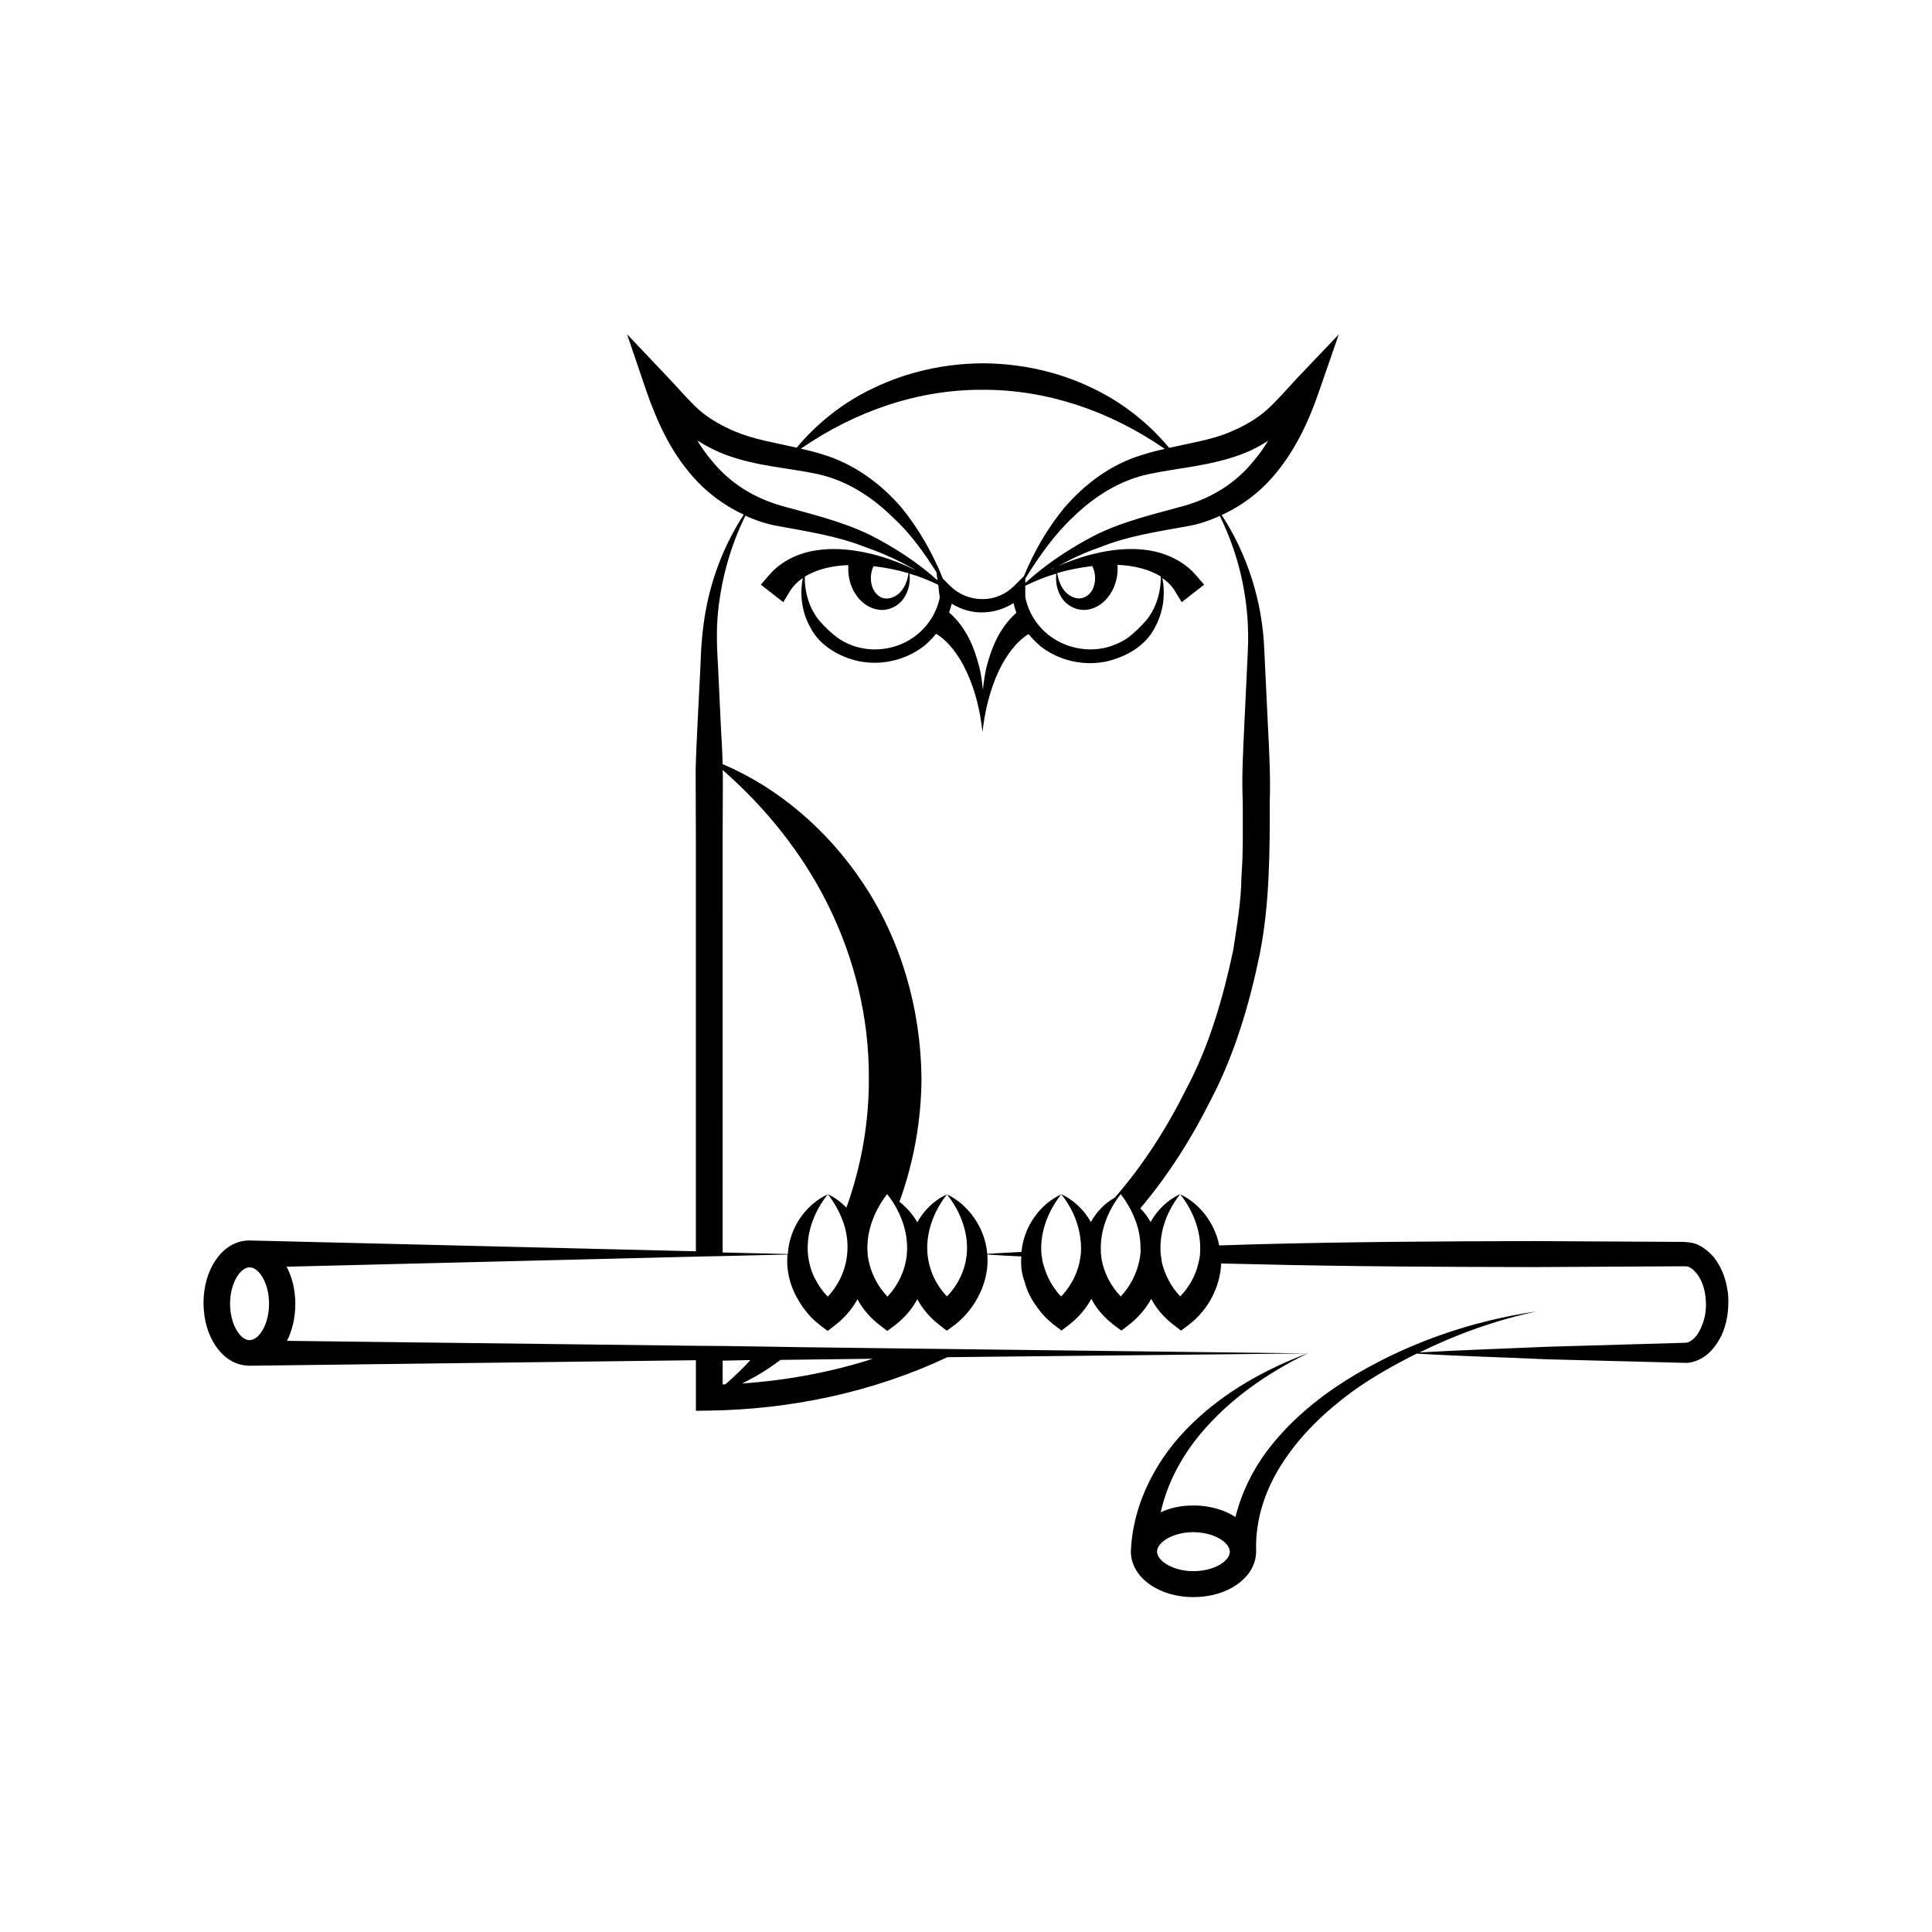
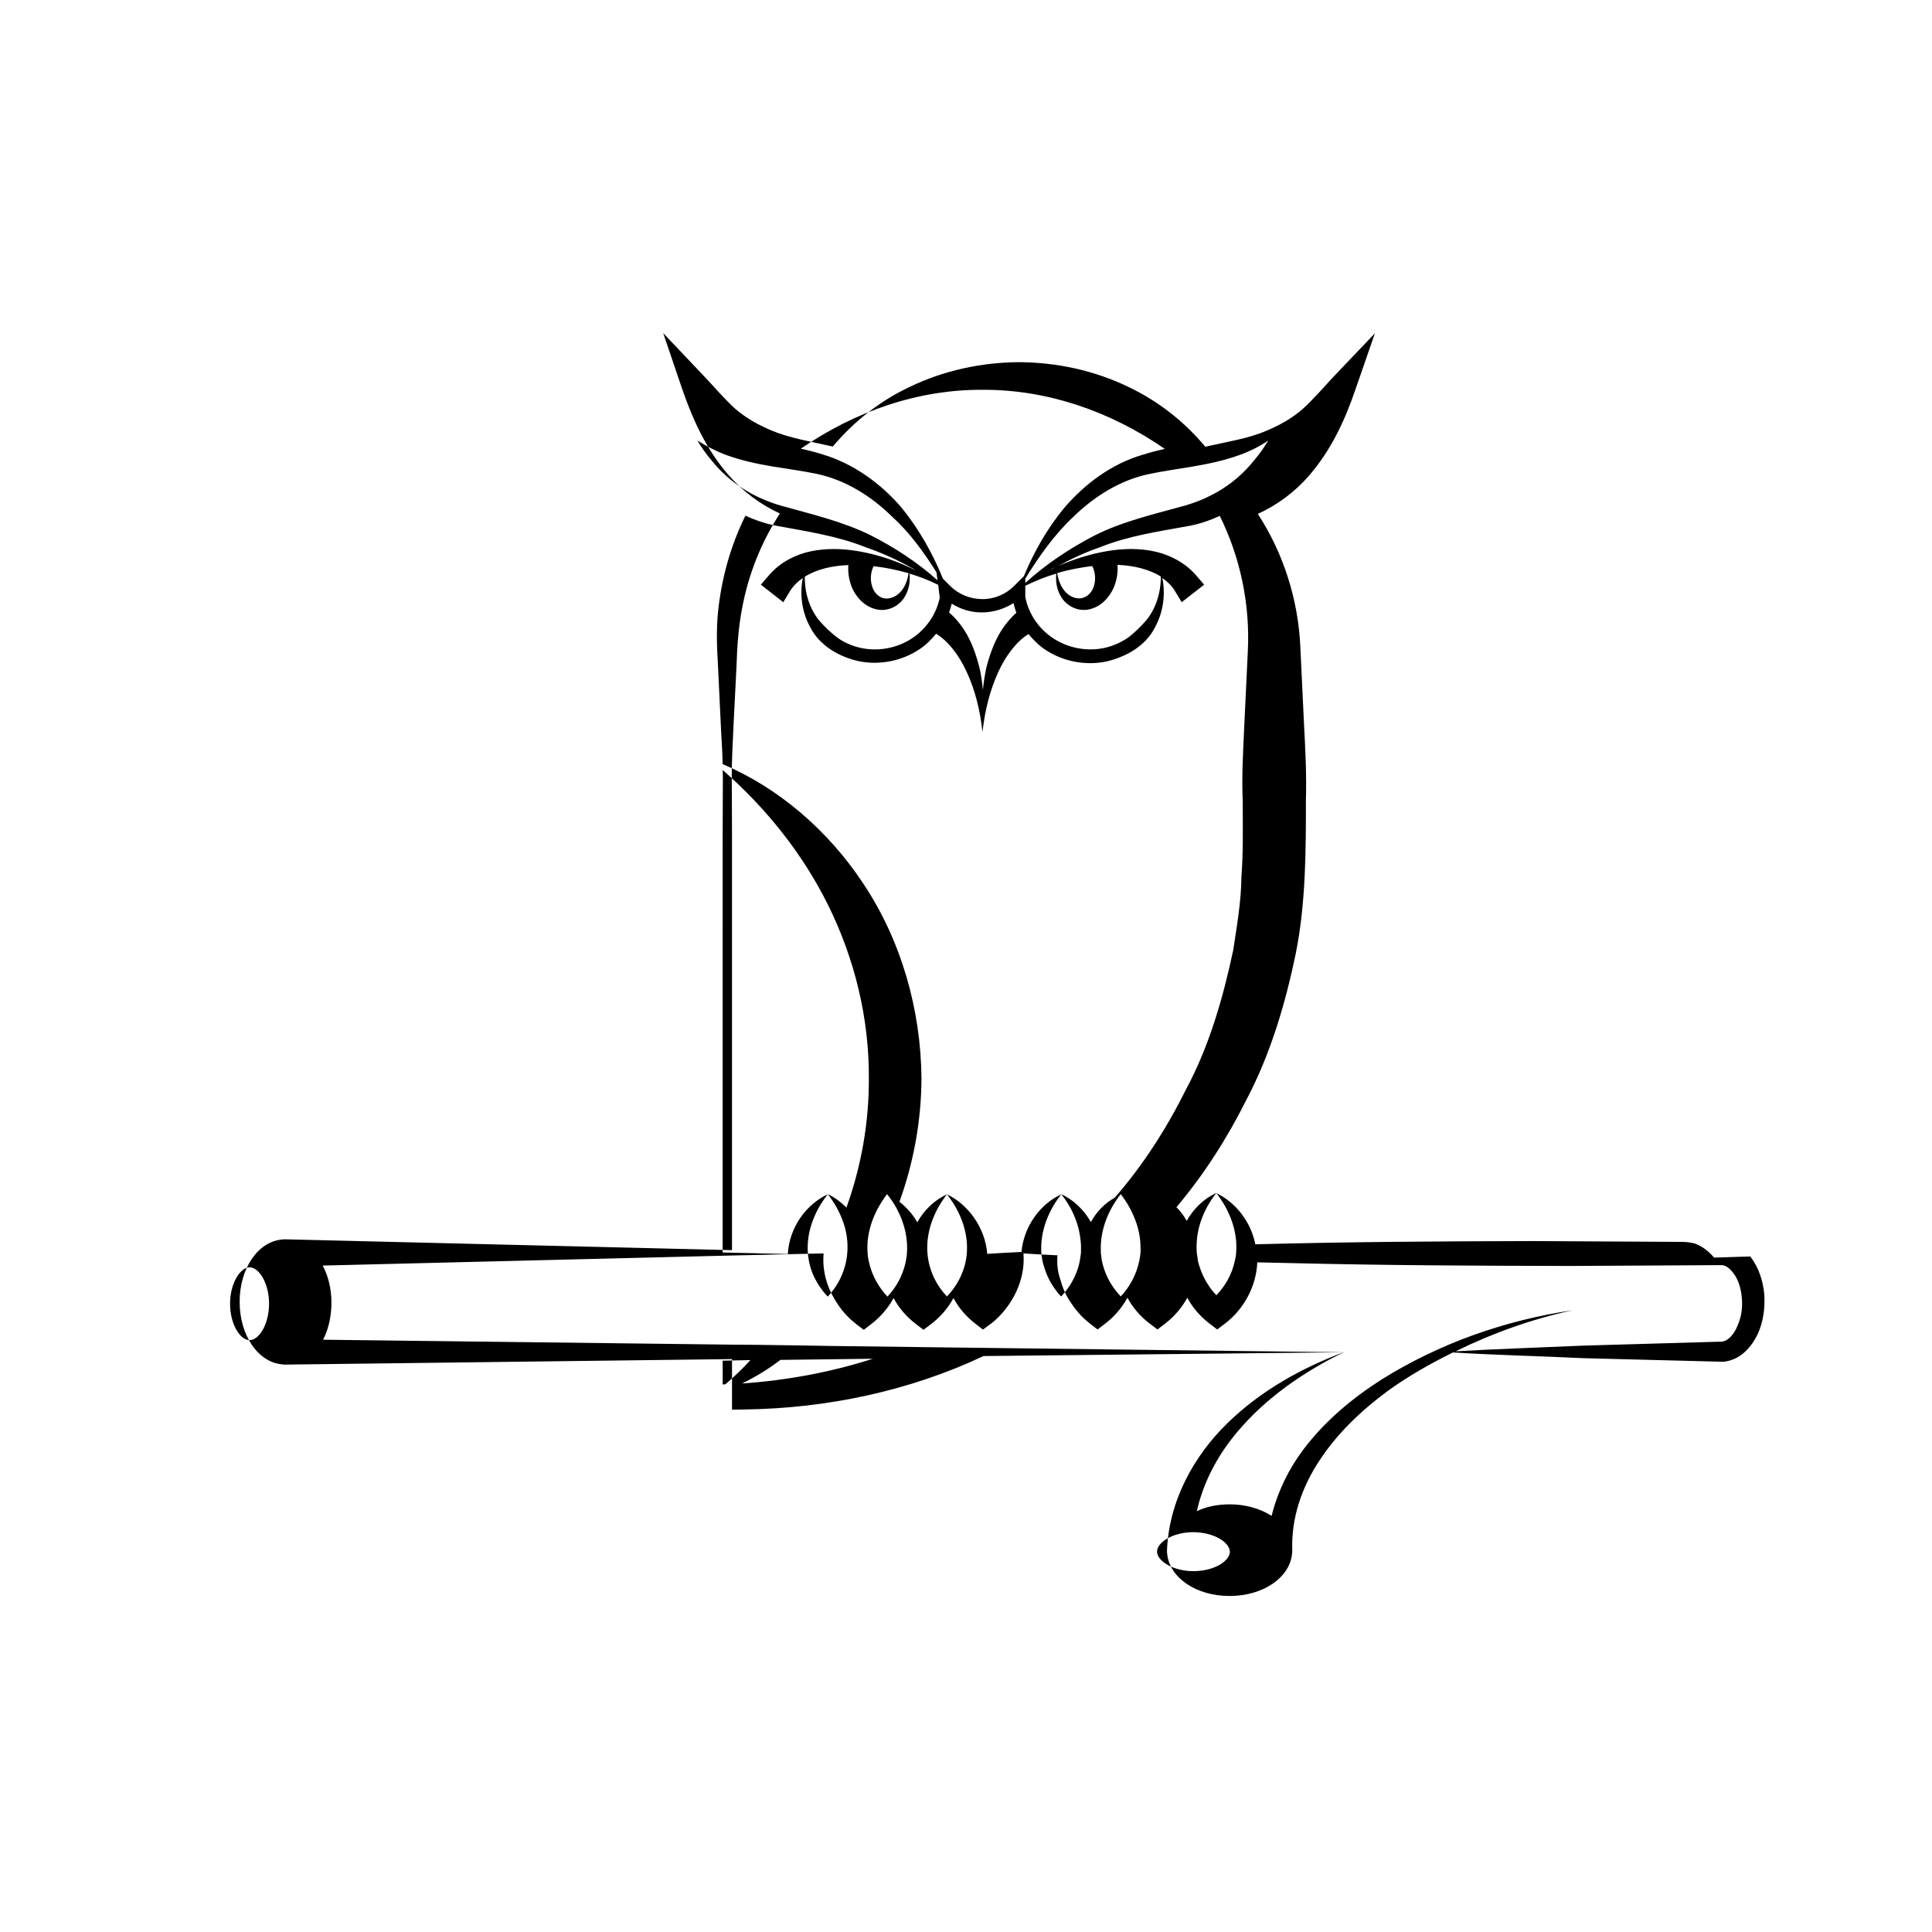
<svg xmlns="http://www.w3.org/2000/svg" fill="#000000" width="800px" height="800px" version="1.1" viewBox="144 144 512 512">
-   <path d="m598.25 477.28c-1.258-1.512-3.023-3.023-5.238-3.777-2.672-0.605-4.031-0.301-5.594-0.402l-36.879-0.203c-24.637 0.051-49.223 0.203-73.859 0.855l-9.574 0.301c-1.211-6.047-5.238-11.133-10.328-13.551 3.324 4.231 5.141 9.07 5.289 13.652 0 0.754 0 1.461-0.051 2.215s-0.203 1.512-0.402 2.316c-0.754 3.324-2.418 6.348-4.836 8.867-2.418-2.519-4.031-5.644-4.887-9.07-0.051-0.707-0.203-1.41-0.301-2.117-0.051-0.605-0.051-1.258-0.051-1.965 0.051-4.684 1.812-9.621 5.238-13.957-3.223 1.461-6.047 4.133-7.859 7.406-0.707-1.309-1.664-2.57-2.719-3.629 7.305-8.664 13.453-18.289 18.539-28.465 6.398-12.141 10.328-25.441 13.098-38.844 2.672-13.402 2.672-27.406 2.672-40.605 0.203-6.699-0.152-13.402-0.504-20.102l-0.957-20.102c-0.504-12.746-4.484-25.191-11.285-35.621 5.238-2.367 9.977-5.945 13.652-10.227 5.742-6.648 9.422-14.559 12.141-22.52l5.238-15.113-11.082 11.637c-2.719 2.922-5.492 6.144-8.16 8.516-2.719 2.367-5.945 4.18-9.422 5.644-4.887 2.117-10.379 2.922-16.121 4.231-0.051 0-0.102 0.051-0.152 0.051-5.492-6.602-12.445-12.09-20.402-15.871-8.969-4.332-18.941-6.5-28.969-6.551-9.977 0.051-20 2.215-28.969 6.551-7.961 3.727-14.914 9.27-20.402 15.82-0.051 0-0.102 0-0.152-0.051-5.742-1.309-11.234-2.168-16.121-4.231-3.477-1.461-6.699-3.273-9.473-5.644-2.672-2.367-5.391-5.594-8.16-8.516l-11.035-11.637 5.141 15.113c2.769 7.961 6.398 15.922 12.191 22.52 3.68 4.231 8.414 7.809 13.602 10.176-4.887 7.508-8.363 16.121-10.027 25.191-0.957 4.938-1.309 10.176-1.461 15.062l-0.754 14.914c-0.203 4.938-0.555 9.977-0.504 14.914l0.051 14.914v110.23l-118.34-2.871c-0.301 0-0.605 0-0.906 0.051-6.348 0.555-11.234 7.609-11.234 16.523 0 9.02 5.039 16.172 11.438 16.574 0.203 0.051 0.504 0.051 0.707 0.051l118.34-1.461v13.402l3.477-0.051c21.664-0.301 43.527-4.887 63.176-14.156l95.621-1-90.938-1.109-16.523-0.203-27.961-0.352-9.02-0.152-10.832-0.152-6.953-0.051-108.42-1.309c1.41-2.719 2.215-6.144 2.215-9.824 0-3.68-0.855-7.106-2.316-9.824l108.52-2.672 6.953-0.152 17.281-0.402c-0.402 4.332 0.754 8.664 3.023 12.344 1.41 2.367 3.223 4.535 5.391 6.195l0.352 0.301 1.863 1.41 2.168-1.664c2.316-1.812 4.332-4.133 5.742-6.75 1.41 2.672 3.426 4.938 5.742 6.75l2.168 1.664 2.215-1.664c2.316-1.812 4.332-4.133 5.742-6.75 1.41 2.672 3.426 4.938 5.742 6.75l1.812 1.41 0.309 0.16 1.965-1.461 0.301-0.203c5.391-4.332 9.02-11.438 8.414-18.488 3.023 0.203 5.996 0.352 9.02 0.504-0.203 2.316 0.051 4.535 0.855 6.699 0.605 2.316 1.664 4.484 3.074 6.398 1.258 1.863 2.769 3.477 4.535 4.887l2.168 1.664 2.168-1.664c2.316-1.812 4.332-4.133 5.742-6.75 1.41 2.672 3.426 4.938 5.742 6.75l2.215 1.664 2.168-1.664c2.316-1.812 4.332-4.133 5.742-6.75 1.41 2.672 3.426 4.938 5.742 6.75l2.168 1.664 2.215-1.664c4.887-3.777 8.16-9.824 8.414-16.121l9.219 0.203c24.637 0.605 49.223 0.707 73.859 0.754l36.879-0.203c1.613 0 3.324-0.051 3.68 0.051 0.707 0.203 1.461 0.754 2.168 1.613 1.461 1.613 2.367 4.18 2.57 6.75 0.301 2.57-0.051 5.238-1.059 7.508-0.906 2.367-2.57 4.18-4.18 4.332l-36.676 1.059c-11.234 0.504-22.621 0.855-33.906 1.512 9.824-4.836 20.254-8.566 31.035-10.883-17.836 2.621-35.266 8.715-50.785 18.438-7.707 4.938-14.914 10.934-20.605 18.488-3.879 5.141-6.801 11.133-8.414 17.582l-0.051-0.051c-2.922-1.863-6.75-3.023-11.035-3.023-3.273 0-6.195 0.605-8.715 1.812 1.664-7.559 5.492-14.812 10.68-20.957 7.559-9.02 17.633-16.02 28.465-21.262-11.285 4.231-22.168 10.227-31.035 18.895-8.816 8.566-15.469 20.453-16.02 33.656v0.051 0.352 0.102c0 0.203 0.051 0.402 0.051 0.555 0.707 6.348 7.758 11.082 16.523 11.082 8.918 0 16.02-4.887 16.574-11.285 0.051-0.301 0.051-0.555 0.051-0.855v-0.051c-0.301-8.262 2.418-16.473 7.152-23.629 4.684-7.203 11.133-13.352 18.238-18.59 5.391-3.879 11.184-7.152 17.18-10.125 11.488 0.707 23.023 0.957 34.512 1.512l37.18 0.957c4.734-0.504 7.508-4.133 9.07-7.305 1.512-3.324 1.965-6.902 1.762-10.48-0.305-3.371-1.312-7-3.731-10.125zm-247.42 27.105 24.484-0.301c-11.133 3.578-22.871 5.742-34.66 6.551 3.523-1.715 6.949-3.781 10.176-6.25zm-15.367 0.203 7.406-0.152c-2.016 2.215-4.231 4.332-6.602 6.398-0.301 0.051-0.504 0.051-0.754 0.051v-6.297zm-125.3-5.441h-0.102c-2.418-0.051-5.09-4.18-5.09-9.672 0-5.391 2.672-9.473 5.039-9.621h0.152c2.418 0 5.141 4.133 5.141 9.621-0.004 5.59-2.723 9.672-5.141 9.672zm262.33-234.57c2.672-0.957 5.238-2.215 7.609-3.828-1.109 1.863-2.367 3.629-3.777 5.289-4.734 5.945-11.133 9.926-18.641 12.043-7.609 2.117-16.02 4.031-23.477 7.758-6.699 3.477-12.949 7.609-18.488 12.645v-1.16c3.68-5.945 7.758-11.738 12.746-16.375 5.644-5.492 12.395-9.672 19.852-11.285 7.449-1.609 15.965-2.113 24.176-5.086zm-48.566 31.438c-0.203 2.066 0.102 4.281 1.309 6.195 1.309 2.215 4.281 3.981 7.406 3.273 3.125-0.656 5.391-3.176 6.551-5.844 0.754-1.863 1.109-3.879 0.957-5.945 4.231 0.152 8.363 1.16 11.488 3.074 0 4.332-1.309 8.516-3.879 11.637-1.562 1.762-3.176 3.375-5.039 4.734-1.914 1.258-4.082 2.168-6.297 2.621-4.484 0.906-9.422-0.051-13.25-2.57-3.828-2.469-6.602-6.5-7.457-10.984v-2.965c2.668-1.312 5.391-2.422 8.211-3.227zm-1.562-1.008c0.102-0.051 0.203-0.152 0.301-0.203 0.25-0.152 0.555-0.25 0.855-0.402-0.352 0.203-0.754 0.453-1.156 0.605zm9.27 7.156c-1.41 0.805-3.477 0.453-5.039-1.059-1.309-1.258-2.117-3.176-2.418-5.238 3.074-0.906 6.144-1.461 9.27-1.863 1.363 2.566 0.961 6.746-1.812 8.16zm-27.156-54.867c16.977-0.051 33.605 5.594 48.215 15.668-1.863 0.402-3.828 0.906-5.742 1.512-8.363 2.418-15.469 7.758-20.906 14.105-4.535 5.492-8.012 11.637-10.68 18.035v0.051l-2.621 2.621c-2.215 2.215-5.289 3.527-8.465 3.477-3.125 0-6.246-1.258-8.465-3.477l-1.965-1.965v-0.051c-2.672-6.602-6.297-13.047-10.934-18.742-5.441-6.348-12.645-11.637-20.906-14.105-1.914-0.605-3.879-1.109-5.793-1.512 14.609-10.074 31.285-15.719 48.262-15.617zm8.867 59.098c-4.586 4.082-6.602 9.371-7.91 14.359-0.453 2.016-0.754 4.082-0.957 6.098-0.203-2.016-0.453-4.082-0.957-6.098-1.309-5.039-3.324-10.379-8.012-14.461 0.301-0.754 0.504-1.512 0.707-2.316 2.418 1.512 5.238 2.367 8.062 2.316 2.922 0 5.844-0.906 8.312-2.469 0.203 0.906 0.453 1.715 0.754 2.57zm-37.027-0.906c3.125 0.707 6.098-1.059 7.406-3.273 1.211-1.965 1.512-4.133 1.309-6.195 2.621 0.754 5.141 1.762 7.609 2.973l0.203 1.812 0.203 1.562c-0.906 4.434-3.629 8.363-7.406 10.832-3.828 2.519-8.715 3.477-13.199 2.57-2.266-0.453-4.383-1.309-6.297-2.621-1.863-1.359-3.477-2.922-5.039-4.684-2.57-3.176-3.879-7.305-3.828-11.637 3.125-1.965 7.254-2.922 11.539-3.074-0.152 2.066 0.203 4.082 0.957 5.945 1.152 2.664 3.418 5.133 6.543 5.789zm-0.809-11.438c3.125 0.352 6.195 0.957 9.27 1.863-0.301 2.016-1.059 3.93-2.418 5.238-1.512 1.461-3.629 1.863-5.039 1.059-2.719-1.461-3.121-5.641-1.812-8.16zm-42.922-28.012c-1.41-1.664-2.672-3.426-3.777-5.289 2.418 1.512 5.039 2.871 7.656 3.828 8.211 3.023 16.574 3.426 24.133 5.039 7.457 1.613 14.207 5.793 19.801 11.285 4.684 4.231 8.414 9.422 11.84 14.863l0.051 0.051-0.102-0.102 0.25 2.066c-5.289-4.734-11.285-8.664-17.734-11.941-7.457-3.68-15.922-5.644-23.477-7.758-7.457-2.117-13.855-6.098-18.641-12.043zm35.719 198c-1.461-1.512-3.125-2.719-4.938-3.578 1.664 2.117 2.922 4.383 3.828 6.699 1.211 3.074 1.613 6.195 1.309 9.219-0.402 4.18-2.215 8.113-5.141 11.234-1.461-1.512-2.672-3.273-3.578-5.141-0.906-1.863-1.461-3.981-1.664-6.047-0.504-5.238 1.309-10.934 5.238-15.922-5.742 2.672-10.176 8.766-10.578 15.82l-17.281-0.402 0.008-110.43 0.051-14.914c0-0.855 0-1.664-0.051-2.519 11.789 10.328 21.211 22.32 27.809 35.52 7.203 14.461 11.035 30.328 10.934 46.25 0.051 11.535-1.965 23.125-5.945 34.207zm16.02 12.344c-0.402 4.18-2.215 8.113-5.141 11.234-2.367-2.519-4.031-5.492-4.836-8.867-0.203-0.754-0.352-1.613-0.402-2.367-0.504-5.238 1.309-10.934 5.141-15.922 0.957 1.211 1.812 2.418 2.519 3.777 2.168 3.984 3.074 8.164 2.719 12.145zm48.77-8.512c-1.812-3.273-4.684-5.945-7.859-7.406 2.672 3.324 4.332 7.106 4.938 10.832 0.203 1.309 0.352 2.57 0.301 3.828 0 0.402 0 0.855-0.051 1.258s-0.152 0.906-0.203 1.309c-0.203 1.41-0.605 2.769-1.211 4.133-0.906 2.117-2.168 4.031-3.777 5.742-0.555-0.504-0.957-0.957-1.309-1.512-1.461-1.863-2.57-4.031-3.223-6.348-0.301-0.855-0.504-1.613-0.555-2.418-0.051-0.301-0.152-0.555-0.152-0.855s-0.051-0.555-0.051-0.855c-0.203-5.039 1.613-10.379 5.289-15.062-5.594 2.57-9.926 8.516-10.531 15.266-3.023 0.152-6.047 0.301-9.07 0.504-0.555-6.953-5.039-13.098-10.68-15.77 3.93 4.938 5.742 10.68 5.238 15.922-0.402 4.18-2.316 8.113-5.238 11.133-2.922-3.074-4.734-6.953-5.141-11.133-0.504-5.238 1.258-10.934 5.141-15.922-3.223 1.461-6.047 4.133-7.859 7.406-1.211-2.168-2.871-3.981-4.734-5.441 3.777-10.379 5.793-21.562 5.844-32.648-0.152-18.34-5.391-36.676-15.469-51.742-9.27-14.008-22.371-25.293-37.23-31.59-0.051-3.629-0.352-7.203-0.504-10.832l-0.707-14.914c-0.301-5.039-0.504-9.773 0-14.66 0.906-8.715 3.273-17.383 7.254-25.441 2.719 1.258 5.594 2.215 8.414 2.719 8.211 1.512 15.973 2.672 23.426 5.644 4.231 1.461 8.414 3.324 12.395 5.594 0.152 0.051 0.301 0.051 0.352 0.203 0.152 0.051 0.25 0.152 0.402 0.25-4.332-2.117-8.867-3.777-13.703-4.734-4.082-0.805-8.312-1.16-12.695-0.453-4.332 0.656-8.969 2.672-12.242 6.449l-2.266 2.621 5.945 4.637 1.812-2.973c0.855-1.359 2.016-2.519 3.375-3.426-0.855 4.231-0.301 8.918 1.914 12.949 2.469 4.988 7.809 8.012 13.047 9.117 5.391 1.059 11.133-0.051 15.77-3.074 1.762-1.109 3.273-2.621 4.586-4.231 3.273 1.965 6.144 5.844 8.062 10.027 2.316 4.938 3.629 10.43 4.231 16.02 0.605-5.594 1.965-11.082 4.231-16.02 1.914-4.133 4.734-7.961 7.961-9.926 1.359 1.613 2.82 3.074 4.586 4.231 4.637 3.023 10.379 4.133 15.82 3.074 5.289-1.16 10.68-4.133 13.148-9.168 2.215-4.082 2.769-8.715 1.914-13 1.359 0.957 2.519 2.066 3.324 3.426l1.812 2.973 5.945-4.637-2.266-2.621c-3.273-3.727-7.91-5.742-12.242-6.449-4.383-0.707-8.664-0.352-12.695 0.453-3.981 0.805-7.809 2.066-11.488 3.68 3.578-1.965 7.152-3.629 10.984-4.938 7.457-3.023 15.113-4.133 23.426-5.644 2.871-0.504 5.742-1.461 8.414-2.719 5.492 11.082 8.012 23.426 7.457 35.57l-0.957 20.102c-0.301 6.699-0.707 13.402-0.402 20.102 0 6.602 0.152 13.453-0.352 19.852-0.051 6.551-1.211 13.047-2.168 19.445-2.719 12.746-6.348 25.441-12.543 36.98-5.09 10.227-11.285 19.949-18.844 28.617l-0.051 0.051c-2.457 1.355-4.777 3.621-6.289 6.445zm13.102 8.512c-0.051 0.605-0.152 1.258-0.301 1.863-0.754 3.477-2.418 6.699-4.887 9.32-2.57-2.672-4.332-5.996-5.039-9.621-0.051-0.555-0.152-1.059-0.203-1.613 0-0.203-0.051-0.352-0.051-0.555v-0.199l0.051-0.051c-0.051-0.203-0.051-0.402-0.051-0.605-0.051-4.836 1.762-9.977 5.289-14.461 1.41 1.812 2.57 3.777 3.426 5.793 1.211 2.769 1.812 5.594 1.812 8.312 0.051 0.609 0.051 1.164-0.047 1.816zm23.727 78.848v0c-0.051 2.469-4.133 5.141-9.672 5.141-5.391 0-9.473-2.672-9.621-5.039v-0.152c0-2.418 4.133-5.141 9.621-5.141 5.543 0.051 9.621 2.723 9.672 5.191z" />
+   <path d="m598.25 477.28c-1.258-1.512-3.023-3.023-5.238-3.777-2.672-0.605-4.031-0.301-5.594-0.402l-36.879-0.203c-24.637 0.051-49.223 0.203-73.859 0.855c-1.211-6.047-5.238-11.133-10.328-13.551 3.324 4.231 5.141 9.07 5.289 13.652 0 0.754 0 1.461-0.051 2.215s-0.203 1.512-0.402 2.316c-0.754 3.324-2.418 6.348-4.836 8.867-2.418-2.519-4.031-5.644-4.887-9.07-0.051-0.707-0.203-1.41-0.301-2.117-0.051-0.605-0.051-1.258-0.051-1.965 0.051-4.684 1.812-9.621 5.238-13.957-3.223 1.461-6.047 4.133-7.859 7.406-0.707-1.309-1.664-2.57-2.719-3.629 7.305-8.664 13.453-18.289 18.539-28.465 6.398-12.141 10.328-25.441 13.098-38.844 2.672-13.402 2.672-27.406 2.672-40.605 0.203-6.699-0.152-13.402-0.504-20.102l-0.957-20.102c-0.504-12.746-4.484-25.191-11.285-35.621 5.238-2.367 9.977-5.945 13.652-10.227 5.742-6.648 9.422-14.559 12.141-22.52l5.238-15.113-11.082 11.637c-2.719 2.922-5.492 6.144-8.16 8.516-2.719 2.367-5.945 4.18-9.422 5.644-4.887 2.117-10.379 2.922-16.121 4.231-0.051 0-0.102 0.051-0.152 0.051-5.492-6.602-12.445-12.09-20.402-15.871-8.969-4.332-18.941-6.5-28.969-6.551-9.977 0.051-20 2.215-28.969 6.551-7.961 3.727-14.914 9.27-20.402 15.82-0.051 0-0.102 0-0.152-0.051-5.742-1.309-11.234-2.168-16.121-4.231-3.477-1.461-6.699-3.273-9.473-5.644-2.672-2.367-5.391-5.594-8.16-8.516l-11.035-11.637 5.141 15.113c2.769 7.961 6.398 15.922 12.191 22.52 3.68 4.231 8.414 7.809 13.602 10.176-4.887 7.508-8.363 16.121-10.027 25.191-0.957 4.938-1.309 10.176-1.461 15.062l-0.754 14.914c-0.203 4.938-0.555 9.977-0.504 14.914l0.051 14.914v110.23l-118.34-2.871c-0.301 0-0.605 0-0.906 0.051-6.348 0.555-11.234 7.609-11.234 16.523 0 9.02 5.039 16.172 11.438 16.574 0.203 0.051 0.504 0.051 0.707 0.051l118.34-1.461v13.402l3.477-0.051c21.664-0.301 43.527-4.887 63.176-14.156l95.621-1-90.938-1.109-16.523-0.203-27.961-0.352-9.02-0.152-10.832-0.152-6.953-0.051-108.42-1.309c1.41-2.719 2.215-6.144 2.215-9.824 0-3.68-0.855-7.106-2.316-9.824l108.52-2.672 6.953-0.152 17.281-0.402c-0.402 4.332 0.754 8.664 3.023 12.344 1.41 2.367 3.223 4.535 5.391 6.195l0.352 0.301 1.863 1.41 2.168-1.664c2.316-1.812 4.332-4.133 5.742-6.75 1.41 2.672 3.426 4.938 5.742 6.75l2.168 1.664 2.215-1.664c2.316-1.812 4.332-4.133 5.742-6.75 1.41 2.672 3.426 4.938 5.742 6.75l1.812 1.41 0.309 0.16 1.965-1.461 0.301-0.203c5.391-4.332 9.02-11.438 8.414-18.488 3.023 0.203 5.996 0.352 9.02 0.504-0.203 2.316 0.051 4.535 0.855 6.699 0.605 2.316 1.664 4.484 3.074 6.398 1.258 1.863 2.769 3.477 4.535 4.887l2.168 1.664 2.168-1.664c2.316-1.812 4.332-4.133 5.742-6.75 1.41 2.672 3.426 4.938 5.742 6.75l2.215 1.664 2.168-1.664c2.316-1.812 4.332-4.133 5.742-6.75 1.41 2.672 3.426 4.938 5.742 6.75l2.168 1.664 2.215-1.664c4.887-3.777 8.16-9.824 8.414-16.121l9.219 0.203c24.637 0.605 49.223 0.707 73.859 0.754l36.879-0.203c1.613 0 3.324-0.051 3.68 0.051 0.707 0.203 1.461 0.754 2.168 1.613 1.461 1.613 2.367 4.18 2.57 6.75 0.301 2.57-0.051 5.238-1.059 7.508-0.906 2.367-2.57 4.18-4.18 4.332l-36.676 1.059c-11.234 0.504-22.621 0.855-33.906 1.512 9.824-4.836 20.254-8.566 31.035-10.883-17.836 2.621-35.266 8.715-50.785 18.438-7.707 4.938-14.914 10.934-20.605 18.488-3.879 5.141-6.801 11.133-8.414 17.582l-0.051-0.051c-2.922-1.863-6.75-3.023-11.035-3.023-3.273 0-6.195 0.605-8.715 1.812 1.664-7.559 5.492-14.812 10.68-20.957 7.559-9.02 17.633-16.02 28.465-21.262-11.285 4.231-22.168 10.227-31.035 18.895-8.816 8.566-15.469 20.453-16.02 33.656v0.051 0.352 0.102c0 0.203 0.051 0.402 0.051 0.555 0.707 6.348 7.758 11.082 16.523 11.082 8.918 0 16.02-4.887 16.574-11.285 0.051-0.301 0.051-0.555 0.051-0.855v-0.051c-0.301-8.262 2.418-16.473 7.152-23.629 4.684-7.203 11.133-13.352 18.238-18.59 5.391-3.879 11.184-7.152 17.18-10.125 11.488 0.707 23.023 0.957 34.512 1.512l37.18 0.957c4.734-0.504 7.508-4.133 9.07-7.305 1.512-3.324 1.965-6.902 1.762-10.48-0.305-3.371-1.312-7-3.731-10.125zm-247.42 27.105 24.484-0.301c-11.133 3.578-22.871 5.742-34.66 6.551 3.523-1.715 6.949-3.781 10.176-6.25zm-15.367 0.203 7.406-0.152c-2.016 2.215-4.231 4.332-6.602 6.398-0.301 0.051-0.504 0.051-0.754 0.051v-6.297zm-125.3-5.441h-0.102c-2.418-0.051-5.09-4.18-5.09-9.672 0-5.391 2.672-9.473 5.039-9.621h0.152c2.418 0 5.141 4.133 5.141 9.621-0.004 5.59-2.723 9.672-5.141 9.672zm262.33-234.57c2.672-0.957 5.238-2.215 7.609-3.828-1.109 1.863-2.367 3.629-3.777 5.289-4.734 5.945-11.133 9.926-18.641 12.043-7.609 2.117-16.02 4.031-23.477 7.758-6.699 3.477-12.949 7.609-18.488 12.645v-1.16c3.68-5.945 7.758-11.738 12.746-16.375 5.644-5.492 12.395-9.672 19.852-11.285 7.449-1.609 15.965-2.113 24.176-5.086zm-48.566 31.438c-0.203 2.066 0.102 4.281 1.309 6.195 1.309 2.215 4.281 3.981 7.406 3.273 3.125-0.656 5.391-3.176 6.551-5.844 0.754-1.863 1.109-3.879 0.957-5.945 4.231 0.152 8.363 1.16 11.488 3.074 0 4.332-1.309 8.516-3.879 11.637-1.562 1.762-3.176 3.375-5.039 4.734-1.914 1.258-4.082 2.168-6.297 2.621-4.484 0.906-9.422-0.051-13.25-2.57-3.828-2.469-6.602-6.5-7.457-10.984v-2.965c2.668-1.312 5.391-2.422 8.211-3.227zm-1.562-1.008c0.102-0.051 0.203-0.152 0.301-0.203 0.25-0.152 0.555-0.25 0.855-0.402-0.352 0.203-0.754 0.453-1.156 0.605zm9.27 7.156c-1.41 0.805-3.477 0.453-5.039-1.059-1.309-1.258-2.117-3.176-2.418-5.238 3.074-0.906 6.144-1.461 9.27-1.863 1.363 2.566 0.961 6.746-1.812 8.16zm-27.156-54.867c16.977-0.051 33.605 5.594 48.215 15.668-1.863 0.402-3.828 0.906-5.742 1.512-8.363 2.418-15.469 7.758-20.906 14.105-4.535 5.492-8.012 11.637-10.68 18.035v0.051l-2.621 2.621c-2.215 2.215-5.289 3.527-8.465 3.477-3.125 0-6.246-1.258-8.465-3.477l-1.965-1.965v-0.051c-2.672-6.602-6.297-13.047-10.934-18.742-5.441-6.348-12.645-11.637-20.906-14.105-1.914-0.605-3.879-1.109-5.793-1.512 14.609-10.074 31.285-15.719 48.262-15.617zm8.867 59.098c-4.586 4.082-6.602 9.371-7.91 14.359-0.453 2.016-0.754 4.082-0.957 6.098-0.203-2.016-0.453-4.082-0.957-6.098-1.309-5.039-3.324-10.379-8.012-14.461 0.301-0.754 0.504-1.512 0.707-2.316 2.418 1.512 5.238 2.367 8.062 2.316 2.922 0 5.844-0.906 8.312-2.469 0.203 0.906 0.453 1.715 0.754 2.57zm-37.027-0.906c3.125 0.707 6.098-1.059 7.406-3.273 1.211-1.965 1.512-4.133 1.309-6.195 2.621 0.754 5.141 1.762 7.609 2.973l0.203 1.812 0.203 1.562c-0.906 4.434-3.629 8.363-7.406 10.832-3.828 2.519-8.715 3.477-13.199 2.57-2.266-0.453-4.383-1.309-6.297-2.621-1.863-1.359-3.477-2.922-5.039-4.684-2.57-3.176-3.879-7.305-3.828-11.637 3.125-1.965 7.254-2.922 11.539-3.074-0.152 2.066 0.203 4.082 0.957 5.945 1.152 2.664 3.418 5.133 6.543 5.789zm-0.809-11.438c3.125 0.352 6.195 0.957 9.27 1.863-0.301 2.016-1.059 3.93-2.418 5.238-1.512 1.461-3.629 1.863-5.039 1.059-2.719-1.461-3.121-5.641-1.812-8.16zm-42.922-28.012c-1.41-1.664-2.672-3.426-3.777-5.289 2.418 1.512 5.039 2.871 7.656 3.828 8.211 3.023 16.574 3.426 24.133 5.039 7.457 1.613 14.207 5.793 19.801 11.285 4.684 4.231 8.414 9.422 11.84 14.863l0.051 0.051-0.102-0.102 0.25 2.066c-5.289-4.734-11.285-8.664-17.734-11.941-7.457-3.68-15.922-5.644-23.477-7.758-7.457-2.117-13.855-6.098-18.641-12.043zm35.719 198c-1.461-1.512-3.125-2.719-4.938-3.578 1.664 2.117 2.922 4.383 3.828 6.699 1.211 3.074 1.613 6.195 1.309 9.219-0.402 4.18-2.215 8.113-5.141 11.234-1.461-1.512-2.672-3.273-3.578-5.141-0.906-1.863-1.461-3.981-1.664-6.047-0.504-5.238 1.309-10.934 5.238-15.922-5.742 2.672-10.176 8.766-10.578 15.82l-17.281-0.402 0.008-110.43 0.051-14.914c0-0.855 0-1.664-0.051-2.519 11.789 10.328 21.211 22.32 27.809 35.52 7.203 14.461 11.035 30.328 10.934 46.25 0.051 11.535-1.965 23.125-5.945 34.207zm16.02 12.344c-0.402 4.18-2.215 8.113-5.141 11.234-2.367-2.519-4.031-5.492-4.836-8.867-0.203-0.754-0.352-1.613-0.402-2.367-0.504-5.238 1.309-10.934 5.141-15.922 0.957 1.211 1.812 2.418 2.519 3.777 2.168 3.984 3.074 8.164 2.719 12.145zm48.77-8.512c-1.812-3.273-4.684-5.945-7.859-7.406 2.672 3.324 4.332 7.106 4.938 10.832 0.203 1.309 0.352 2.57 0.301 3.828 0 0.402 0 0.855-0.051 1.258s-0.152 0.906-0.203 1.309c-0.203 1.41-0.605 2.769-1.211 4.133-0.906 2.117-2.168 4.031-3.777 5.742-0.555-0.504-0.957-0.957-1.309-1.512-1.461-1.863-2.57-4.031-3.223-6.348-0.301-0.855-0.504-1.613-0.555-2.418-0.051-0.301-0.152-0.555-0.152-0.855s-0.051-0.555-0.051-0.855c-0.203-5.039 1.613-10.379 5.289-15.062-5.594 2.57-9.926 8.516-10.531 15.266-3.023 0.152-6.047 0.301-9.07 0.504-0.555-6.953-5.039-13.098-10.68-15.77 3.93 4.938 5.742 10.68 5.238 15.922-0.402 4.18-2.316 8.113-5.238 11.133-2.922-3.074-4.734-6.953-5.141-11.133-0.504-5.238 1.258-10.934 5.141-15.922-3.223 1.461-6.047 4.133-7.859 7.406-1.211-2.168-2.871-3.981-4.734-5.441 3.777-10.379 5.793-21.562 5.844-32.648-0.152-18.34-5.391-36.676-15.469-51.742-9.27-14.008-22.371-25.293-37.23-31.59-0.051-3.629-0.352-7.203-0.504-10.832l-0.707-14.914c-0.301-5.039-0.504-9.773 0-14.66 0.906-8.715 3.273-17.383 7.254-25.441 2.719 1.258 5.594 2.215 8.414 2.719 8.211 1.512 15.973 2.672 23.426 5.644 4.231 1.461 8.414 3.324 12.395 5.594 0.152 0.051 0.301 0.051 0.352 0.203 0.152 0.051 0.25 0.152 0.402 0.25-4.332-2.117-8.867-3.777-13.703-4.734-4.082-0.805-8.312-1.16-12.695-0.453-4.332 0.656-8.969 2.672-12.242 6.449l-2.266 2.621 5.945 4.637 1.812-2.973c0.855-1.359 2.016-2.519 3.375-3.426-0.855 4.231-0.301 8.918 1.914 12.949 2.469 4.988 7.809 8.012 13.047 9.117 5.391 1.059 11.133-0.051 15.77-3.074 1.762-1.109 3.273-2.621 4.586-4.231 3.273 1.965 6.144 5.844 8.062 10.027 2.316 4.938 3.629 10.43 4.231 16.02 0.605-5.594 1.965-11.082 4.231-16.02 1.914-4.133 4.734-7.961 7.961-9.926 1.359 1.613 2.82 3.074 4.586 4.231 4.637 3.023 10.379 4.133 15.82 3.074 5.289-1.16 10.68-4.133 13.148-9.168 2.215-4.082 2.769-8.715 1.914-13 1.359 0.957 2.519 2.066 3.324 3.426l1.812 2.973 5.945-4.637-2.266-2.621c-3.273-3.727-7.91-5.742-12.242-6.449-4.383-0.707-8.664-0.352-12.695 0.453-3.981 0.805-7.809 2.066-11.488 3.68 3.578-1.965 7.152-3.629 10.984-4.938 7.457-3.023 15.113-4.133 23.426-5.644 2.871-0.504 5.742-1.461 8.414-2.719 5.492 11.082 8.012 23.426 7.457 35.57l-0.957 20.102c-0.301 6.699-0.707 13.402-0.402 20.102 0 6.602 0.152 13.453-0.352 19.852-0.051 6.551-1.211 13.047-2.168 19.445-2.719 12.746-6.348 25.441-12.543 36.98-5.09 10.227-11.285 19.949-18.844 28.617l-0.051 0.051c-2.457 1.355-4.777 3.621-6.289 6.445zm13.102 8.512c-0.051 0.605-0.152 1.258-0.301 1.863-0.754 3.477-2.418 6.699-4.887 9.32-2.57-2.672-4.332-5.996-5.039-9.621-0.051-0.555-0.152-1.059-0.203-1.613 0-0.203-0.051-0.352-0.051-0.555v-0.199l0.051-0.051c-0.051-0.203-0.051-0.402-0.051-0.605-0.051-4.836 1.762-9.977 5.289-14.461 1.41 1.812 2.57 3.777 3.426 5.793 1.211 2.769 1.812 5.594 1.812 8.312 0.051 0.609 0.051 1.164-0.047 1.816zm23.727 78.848v0c-0.051 2.469-4.133 5.141-9.672 5.141-5.391 0-9.473-2.672-9.621-5.039v-0.152c0-2.418 4.133-5.141 9.621-5.141 5.543 0.051 9.621 2.723 9.672 5.191z" />
</svg>